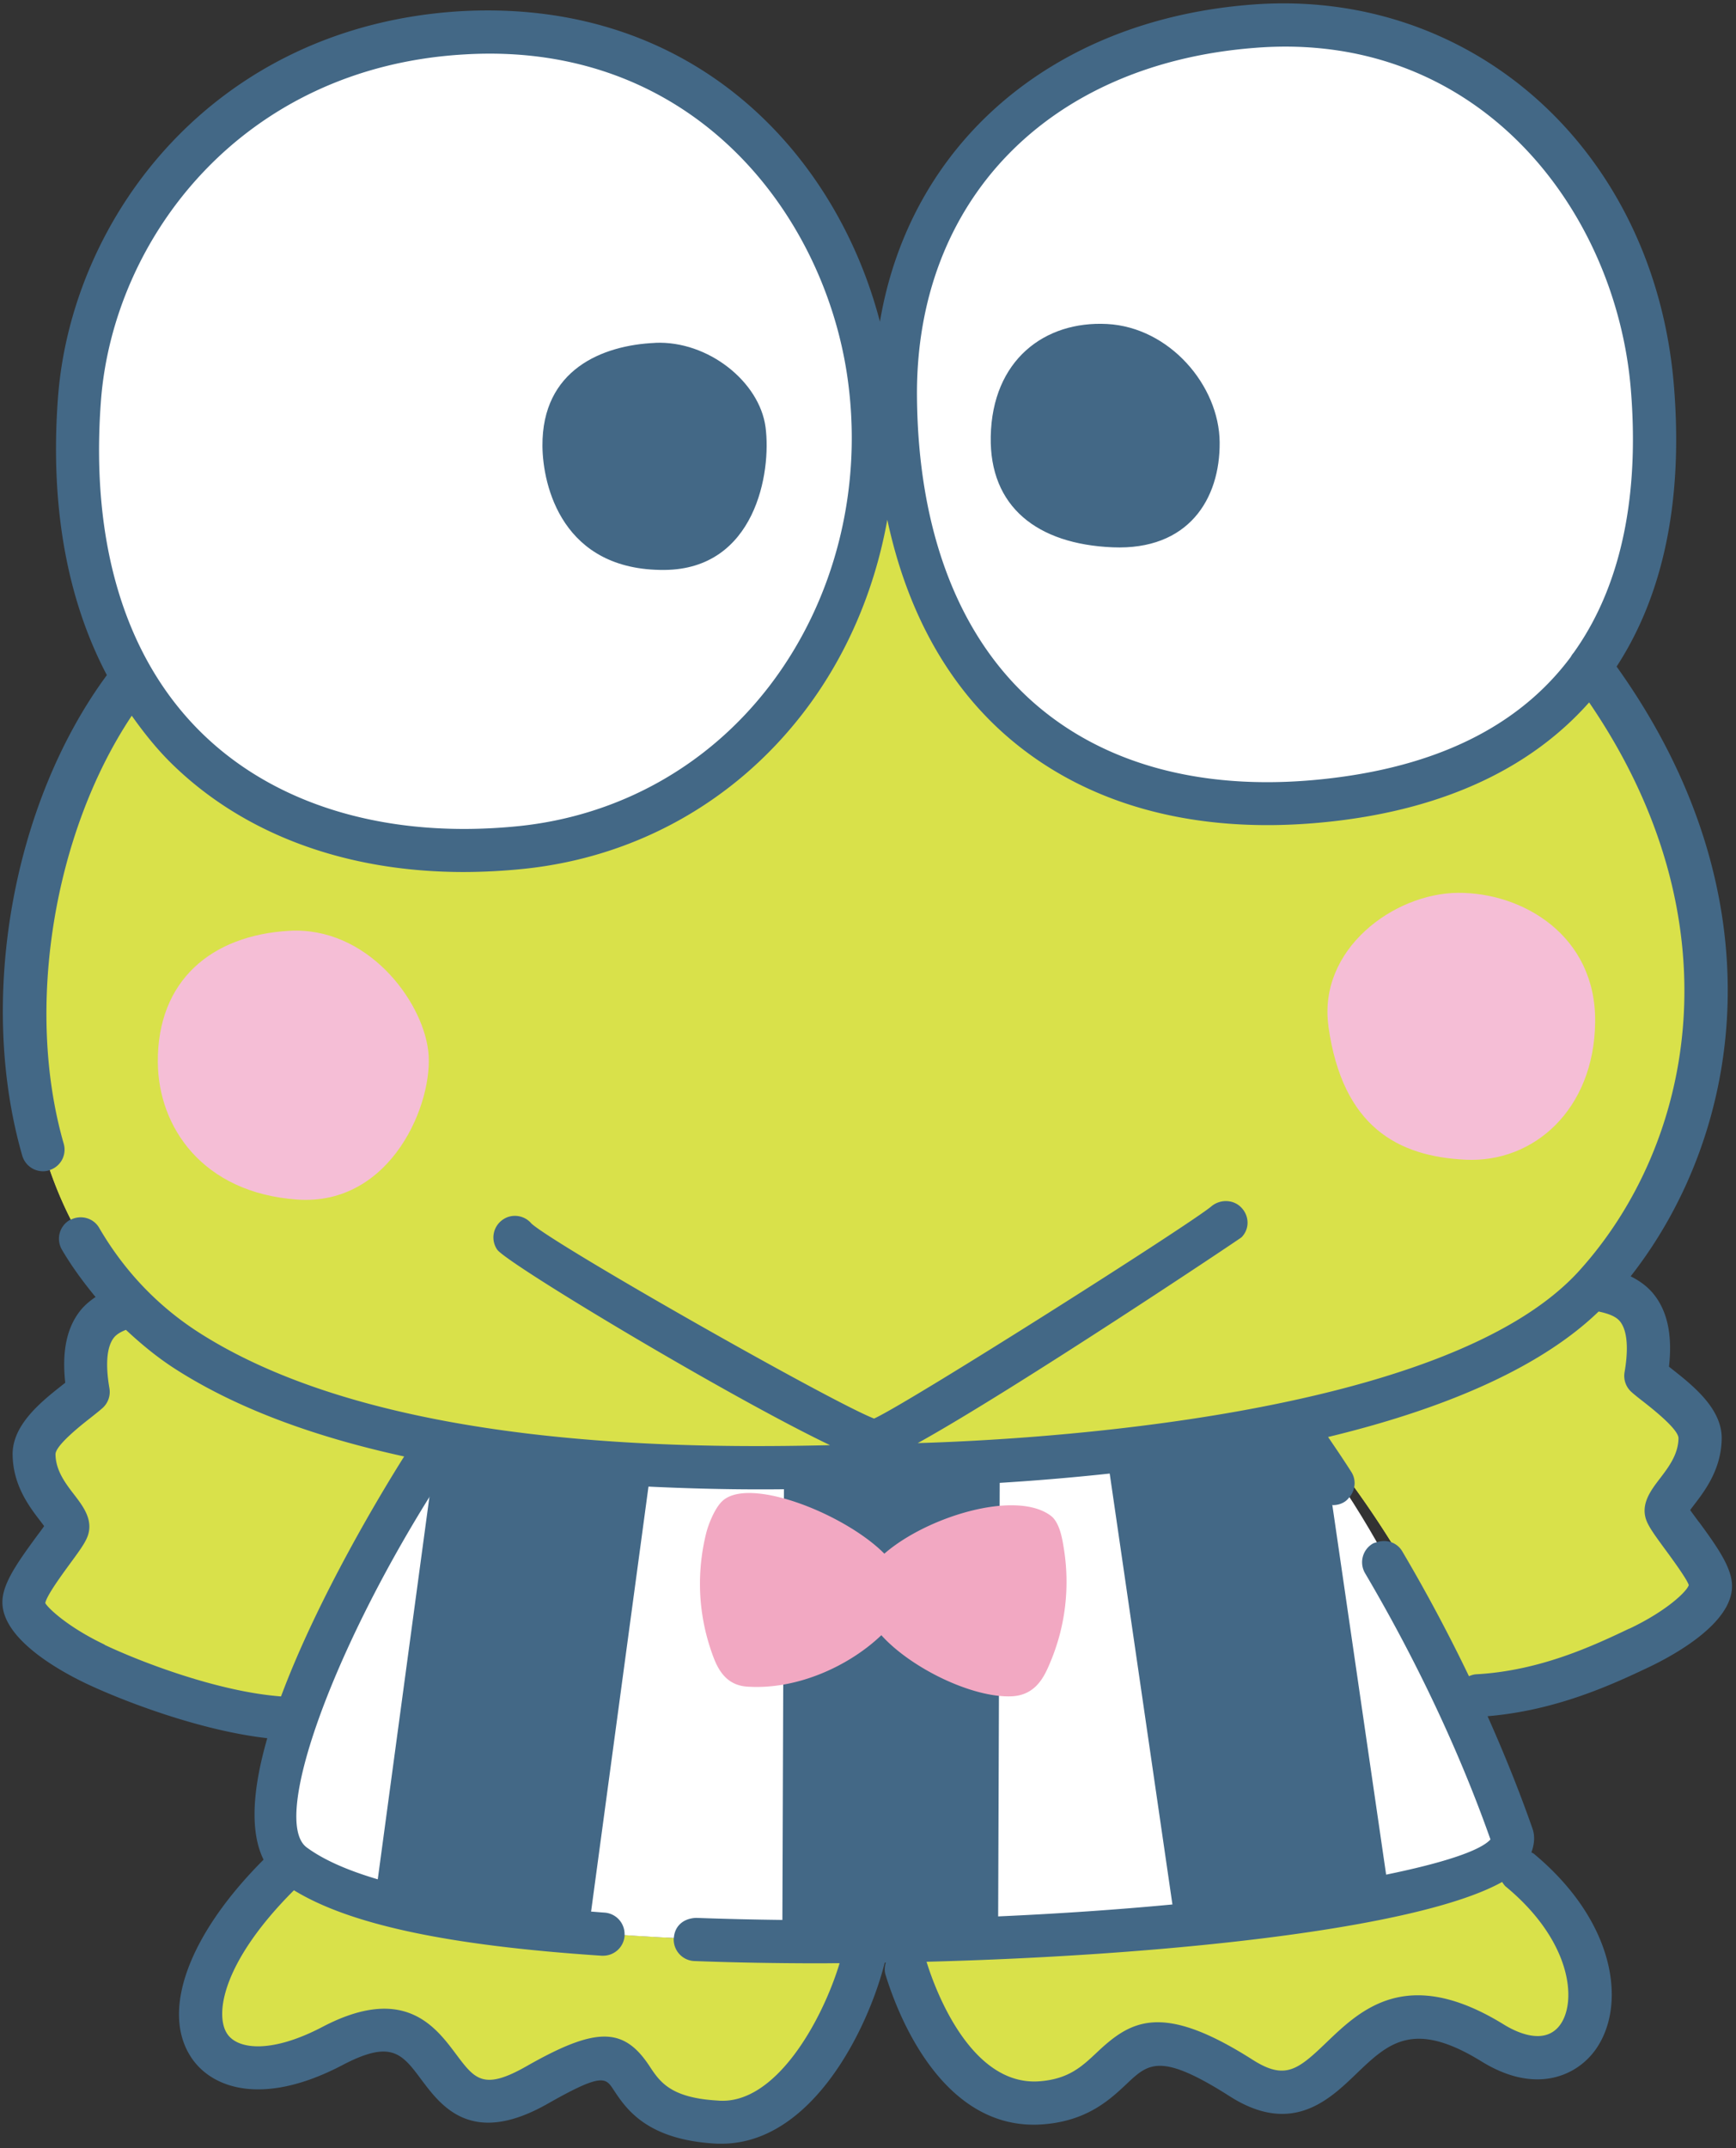
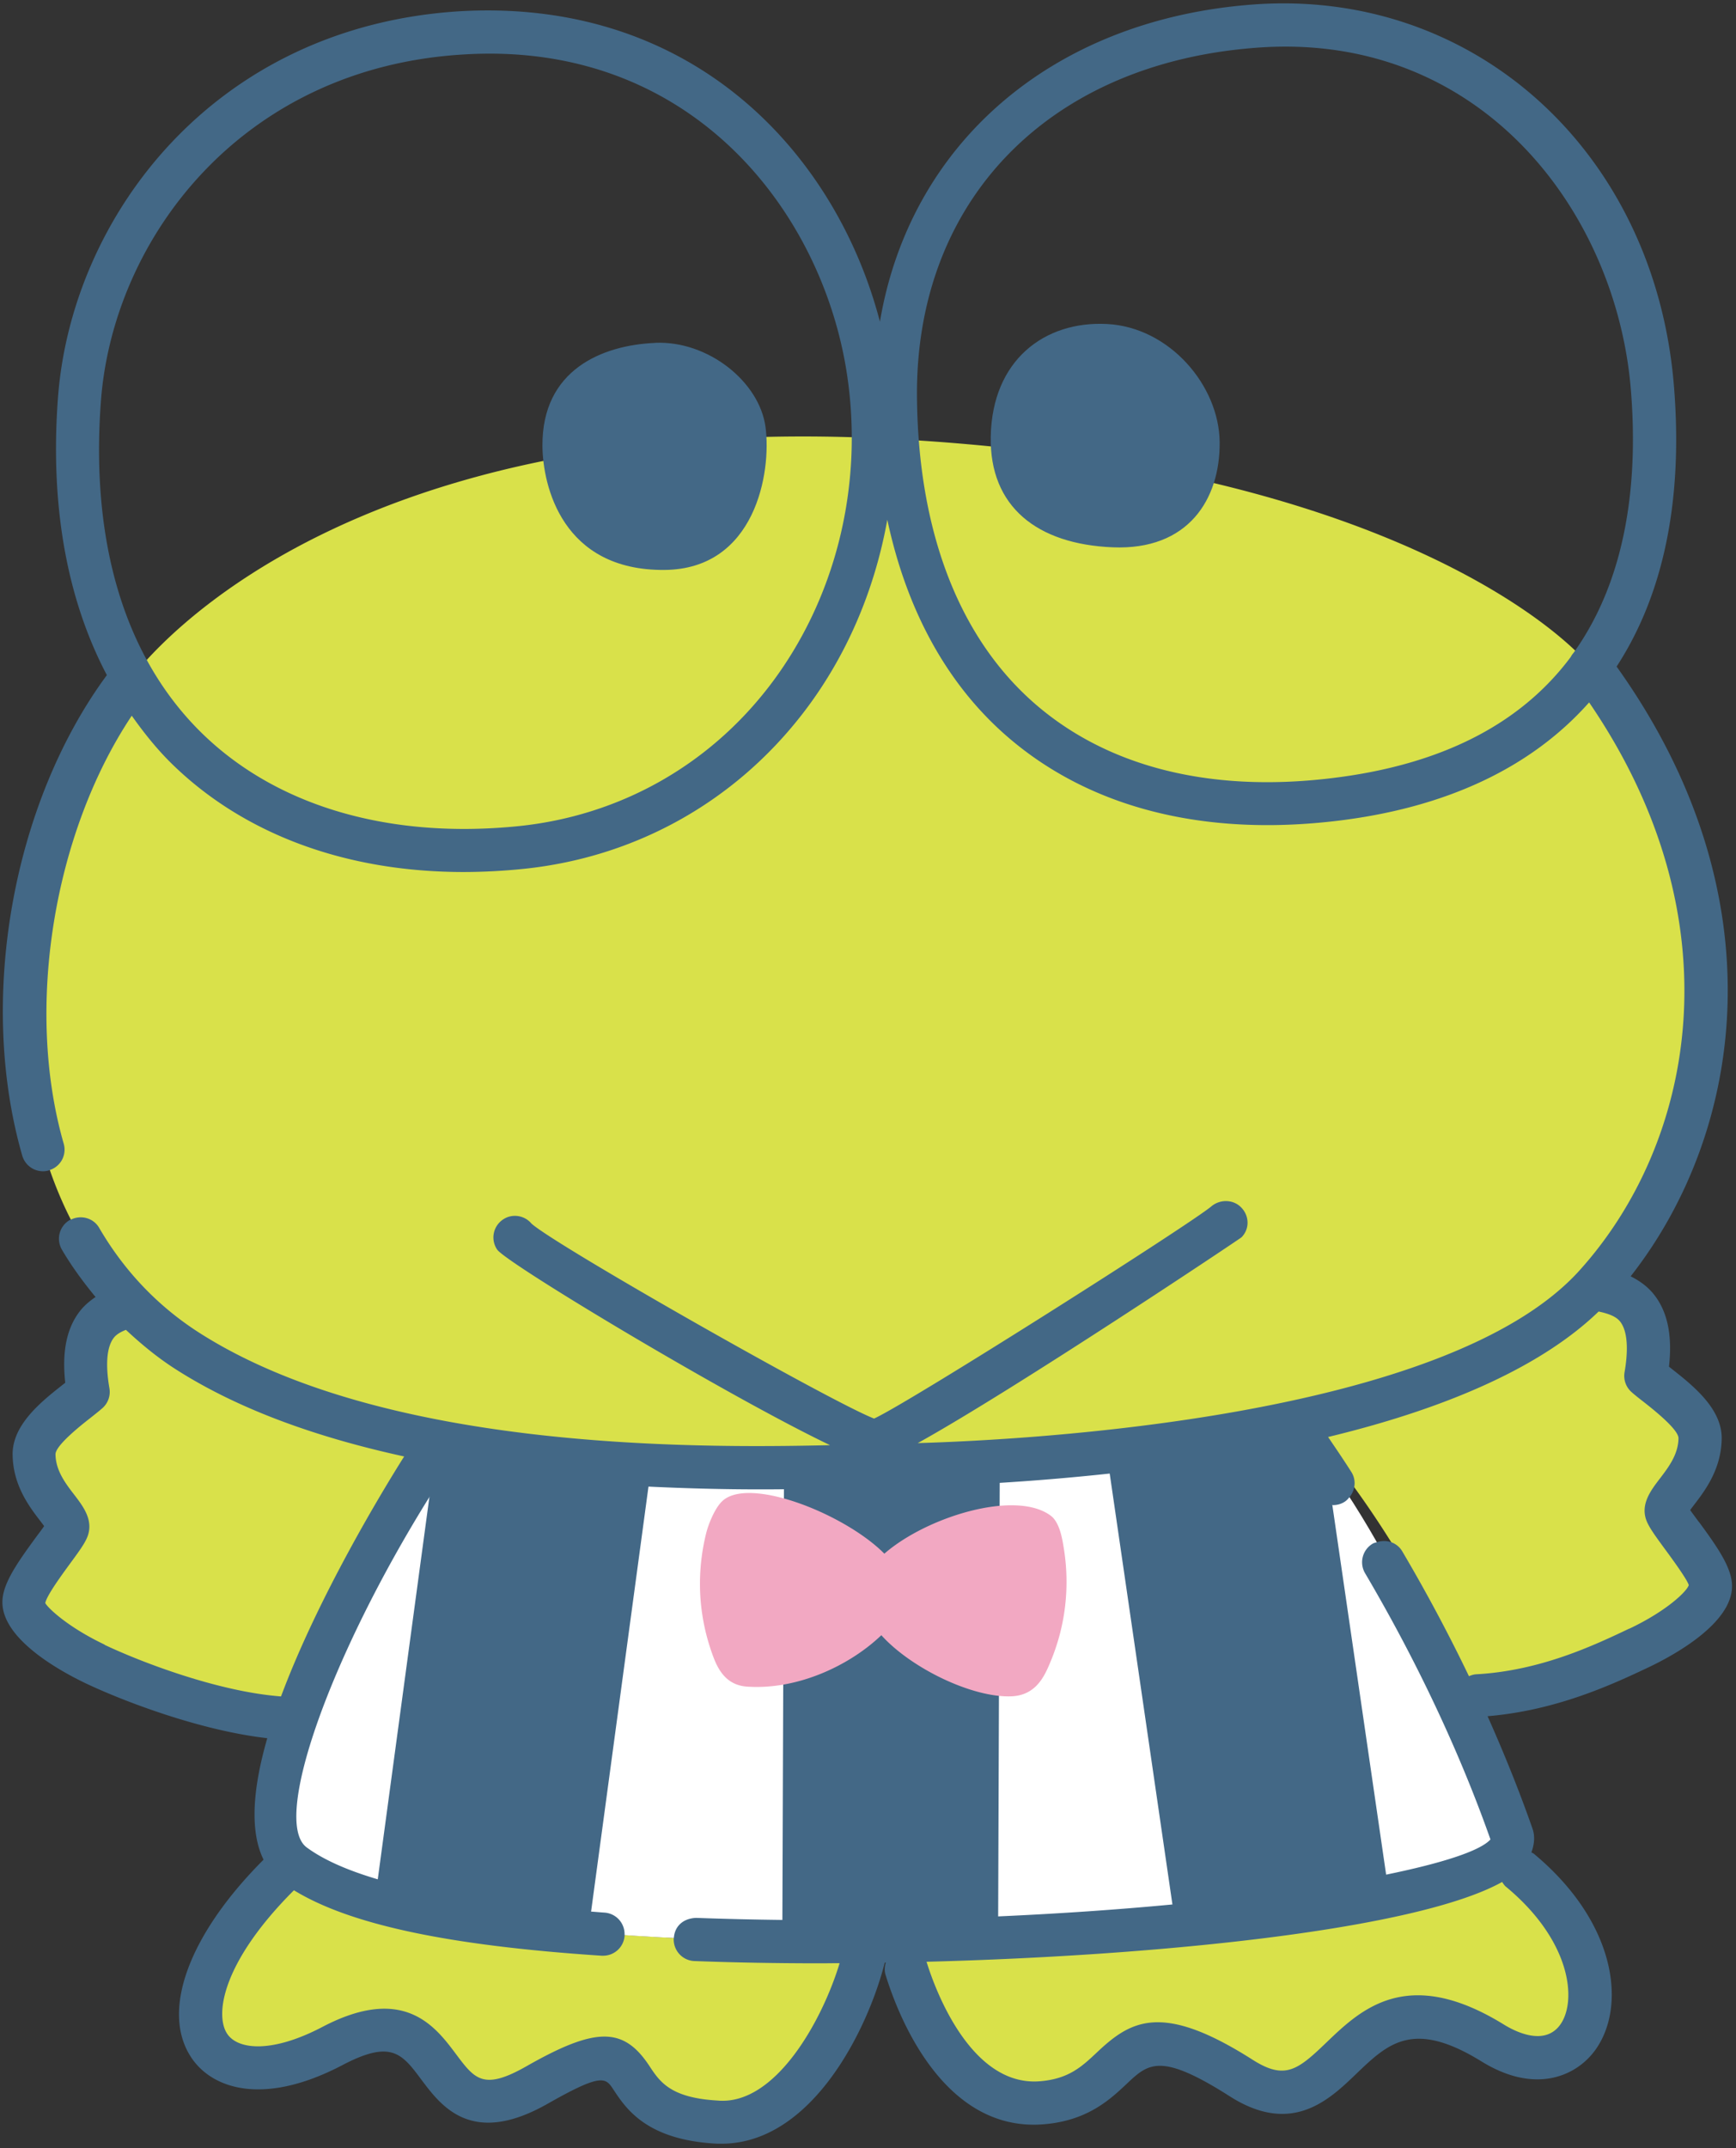
<svg xmlns="http://www.w3.org/2000/svg" width="241" height="298" viewBox="0 0 241 298" fill="none">
  <rect x="0" y="0" width="241" height="298" fill="#333333" stroke="none" />
  <path d="M126.06 270.258c.882 6.844 7.326 22.307 18.511 21.442 13.243-1.024 8.939-15.4 27.735-3.431 14.536 9.26 13.876-17.86 34.918-4.866 13.244 8.182 20.783-10.383 3.77-23.965-27.664 8.511-76.28 9.67-85.362 9.75l.428 1.061v.009zm-70.603-6.221c-6.792-.526-13.012-1.498-17.896-3.209-18.974 20.258-9.813 32.637 8.582 22.994 17.87-9.367 14.135 15.374 30.846 5.864 18.261-10.401 3.547 5.757 21.336 6.791 11.256.651 19.535-15.935 21.3-24.598l.383-2.584c-24.767.249-49.035-1.266-64.56-5.25l.009-.008z" fill="#D9E14A" />
  <path d="M179.837 197.845c-23.627 4.938-48.768 5.365-55.925 5.428-8.324.071-35.872 1.702-62.377-3.2-.713.562-1.328 1.15-1.756 1.765-1.658 2.148-4.073 5.65-6.675 9.848-3.44 6.613-6.89 13.235-10.33 19.848-4.785 11.666-6.764 23.136.473 27.779 27.958 17.932 170.893 8.948 166.08-4.839-4.696-13.44-17.093-43.537-29.499-56.629h.009z" fill="#fff" />
  <path d="M123.921 203.273c-2.923.027-8.271.241-15.08.303l-.232 63.946c9.893.089 20.053-.063 29.955-.419l.231-64.285c-6.835.357-12.165.428-14.874.455zm-63.26-3.369l-.196 1.453v.258s-.027.045-.044.062l-8.298 61.388c7.745 1.658 18.066 2.825 29.74 3.547l8.565-63.375c-9.358-.445-19.642-1.417-29.767-3.342v.009zm117.135-1.64c-8.209 1.622-16.515 2.71-24.135 3.449l9.322 63.999c11.462-.9 21.72-2.103 29.75-3.573l-8.369-57.458a63.895 63.895 0 00-6.56-6.426l-.008.009z" fill="#436886" />
-   <path d="M231.421 209.93c-.82-1.8 4.518-4.777 4.599-10.392.044-3.404-5.446-6.844-7.532-8.707.794-4.607.277-7.718-1.443-9.652-1.266-1.417-3.137-2.166-5.998-2.477.116-.143.276-.259.392-.401 19.135-23.787 23.724-53.349-.704-85.906-6.444-7.54-33.804-28.368-97.866-31.558-64.061-3.2-95.13 20.881-105.085 33.768-16.95 21.951-21.55 64.151.598 86.494-2.148.383-3.619 1.123-4.688 2.317-1.72 1.934-2.237 5.044-1.444 9.652-2.095 1.863-7.576 5.303-7.531 8.707.08 5.615 5.41 8.592 4.599 10.392-.82 1.8-5.963 7.504-6.016 10.062-.018.874.383 4.109 9.937 8.618 5.312 2.505 14.197 5.758 26.683 6.168l18.895-36.3c-.455-.517-.9-.954-1.346-1.435 27.7 5.891 57.698 4.064 66.441 3.993 7.495-.063 34.722-.517 59.267-6.15-.428.464-.838.865-1.275 1.364a137.326 137.326 0 0116.229 24.116 138.479 138.479 0 015.891 12.647c10.766-1.159 18.591-4.242 23.458-6.631 9.589-4.714 9.954-7.816 9.937-8.618-.045-2.567-5.196-8.262-6.016-10.062l.018-.009z" fill="#D9E14A" />
  <path d="M147.628 214.44c-.188-1.114-.562-3.28-1.747-4.171-4.857-3.654-17.219.125-23.11 5.258-5.508-5.543-18.947-10.846-22.566-7.228-1.051 1.052-1.88 3.244-2.156 4.332a29.107 29.107 0 00-.847 8.422c.142 2.932.73 5.837 1.782 8.671.642 1.738 1.747 4.029 4.697 4.243 6.961.499 14.233-2.879 18.671-7.13 4.109 4.563 12.647 8.716 18.101 8.476 2.959-.134 4.225-2.202 4.991-3.886 1.248-2.754 2.059-5.606 2.406-8.52a29.005 29.005 0 00-.222-8.458v-.009z" fill="#F2A8C2" />
  <path d="M231.421 209.93c-.82-1.8 4.518-4.777 4.599-10.392.044-3.404-5.446-6.844-7.532-8.707.794-4.607.277-7.718-1.443-9.652-1.266-1.417-3.137-2.166-5.998-2.477.116-.143.276-.259.392-.401 19.135-23.787 23.724-53.349-.704-85.906-6.444-7.54-33.804-28.368-97.866-31.558-64.061-3.2-95.13 20.881-105.085 33.768-16.95 21.951-21.55 64.151.598 86.494-2.148.383-3.619 1.123-4.688 2.317-1.72 1.934-2.237 5.044-1.444 9.652-2.095 1.863-7.576 5.303-7.531 8.707.08 5.615 5.41 8.592 4.599 10.392-.82 1.8-5.963 7.504-6.016 10.062-.018.874.383 4.109 9.937 8.618 5.312 2.505 14.197 5.758 26.683 6.168l18.895-36.3c-.455-.517-.9-.954-1.346-1.435 27.7 5.891 57.698 4.064 66.441 3.993 7.495-.063 34.722-.517 59.267-6.15-.428.464-.838.865-1.275 1.364a137.326 137.326 0 0116.229 24.116 138.479 138.479 0 015.891 12.647c10.766-1.159 18.591-4.242 23.458-6.631 9.589-4.714 9.954-7.816 9.937-8.618-.045-2.567-5.196-8.262-6.016-10.062l.018-.009z" fill="#D9E14A" />
-   <path d="M11.02 55.463C12.776 31.8 31.563 6.436 64.298 4.556c32.734-1.88 52.431 22.013 56.227 46.79 4.849 31.647-15.249 62.822-48.17 66.226-35.32 3.646-64.713-16.434-61.335-62.1v-.01zm113.293-.393c-.241-29.57 20.569-49.124 49.517-51.415 30.97-2.46 53.224 21.523 55.559 50.123 2.433 29.847-9.608 53.126-44.481 57.172-34.865 4.046-60.265-15.08-60.595-55.88z" fill="#fff" />
-   <path d="M21.91 147.393c-.097-11.399 7.47-17.655 18.235-18.27 10.766-.615 18.458 9.563 19.304 16.648.847 7.085-5.07 21.577-18.216 20.632-13.137-.945-19.251-10.08-19.322-19.01zm162.516-5.009c-1.497-10.677 9.037-18.457 17.967-18.528 8.931-.072 19.215 5.882 19.055 17.967-.16 12.085-8.502 19.5-17.967 19.054-9.456-.445-17.103-4.59-19.064-18.484l.009-.009z" fill="#F5BED6" />
  <path d="M235.832 211.116c-.445-.615-.873-1.177-1.194-1.64.169-.232.365-.49.535-.713 1.506-1.961 3.779-4.929 3.841-9.18.062-4.206-4.064-7.442-7.076-9.803a5.811 5.811 0 01-.241-.196c.49-4.376-.214-7.674-2.121-10.053-.847-1.052-1.934-1.845-3.2-2.478 15.766-20.115 20.766-52.823-1.951-84.587 6.479-9.937 9.259-23.011 7.958-38.937-2.656-32.593-27.922-55.355-58.776-52.877-27.726 2.201-47.307 19.402-51.451 43.973C116.149 21.587 96.569-.168 64.128 1.543 29.771 3.522 9.906 30.036 8.043 55.222 6.93 70.186 9.31 83.17 14.835 93.652 1.715 111.45-3.143 138.659 3.088 160.307a3.005 3.005 0 002.879 2.174c.276 0 .552-.044.829-.124.026 0 .044-.027.07-.036a2.971 2.971 0 001.98-3.663c-5.428-18.859-1.382-43.153 9.446-59.374 1.712 2.416 3.556 4.724 5.678 6.783 10.017 9.732 24.143 14.901 40.399 14.901a83 83 0 008.315-.437c15.49-1.595 29.259-9.26 38.768-21.568 6.034-7.807 9.973-17.075 11.729-26.87 2.638 12.37 8.11 22.54 16.31 29.785 9.402 8.306 21.879 12.584 36.451 12.584 3.021 0 6.14-.187 9.331-.553 15.481-1.791 27.325-7.441 35.337-16.47 20.766 30.347 14.581 61.21-1.372 78.838-18.556 20.49-76.815 23.475-91.833 23.912 13.503-7.477 44.713-28.323 44.954-28.555 1.123-1.141 1.096-2.914 0-4.082-1.078-1.176-2.95-1.238-4.18-.214-3.039 2.558-41.977 27.245-46.834 29.447-5.953-2.3-44.125-23.965-47.556-27.04-.98-1.177-2.718-1.435-3.975-.562a2.987 2.987 0 00-.802 4.153c1.292 1.908 32.236 20.463 46.219 27.138-19.892.464-62.323.508-87.545-15.578-5.722-3.654-10.41-8.547-13.921-14.572-.802-1.381-2.549-1.836-3.948-1.123-.045.027-.098.027-.152.054a2.994 2.994 0 00-1.07 4.099c1.382 2.362 2.978 4.51 4.67 6.569-.774.525-1.488 1.114-2.076 1.836-1.916 2.379-2.611 5.677-2.13 10.053-.08.071-.169.133-.267.213-3.004 2.362-7.103 5.597-7.04 9.786.053 4.251 2.334 7.219 3.84 9.18.17.223.366.472.535.713-.32.463-.748 1.025-1.203 1.64-2.656 3.627-4.545 6.381-4.59 8.823-.107 5.231 8.11 9.705 11.657 11.39 5.152 2.433 15.802 6.515 25.115 7.566-1.952 6.738-2.522 12.798-.517 16.853-10.552 10.544-14.438 21.372-9.821 27.753 2.959 4.082 9.973 6.399 20.783.74 6.774-3.556 8.253-1.586 10.945 2.023 2.79 3.716 6.996 9.331 17.548 3.333 7.575-4.304 8.03-3.609 9.135-1.925 1.702 2.576 4.545 6.907 14.1 7.46.285.018.588.018.873.018 12.593 0 20.373-15.971 22.673-25.124h.142c-.151.535-.214 1.105-.036 1.675 1.524 4.982 7.389 20.811 20.588 20.811.428 0 .864-.018 1.31-.054 6.123-.472 9.287-3.449 11.595-5.624 3.003-2.825 4.661-4.393 14.295 1.738 8.609 5.49 13.796.508 17.566-3.119 4.421-4.233 7.897-7.566 17.379-1.72 7.504 4.634 13.199 2.032 15.811-1.595 4.393-6.105 2.887-17.727-8.547-27.218-.098-.081-.223-.107-.33-.179.383-1.078.535-2.192.151-3.297-1.452-4.153-3.502-9.474-6.238-15.597 9.491-.793 17.165-4.331 22.29-6.755 3.538-1.676 11.746-6.141 11.648-11.381-.045-2.442-1.934-5.205-4.599-8.823h-.018zM106.693 95.318c-8.502 10.998-20.81 17.843-34.65 19.278-17.905 1.827-33.529-2.701-43.93-12.807C17.42 91.397 12.536 75.453 14.007 55.685 15.68 33.111 33.55 9.324 64.466 7.55 95.9 5.652 114.1 29.225 117.567 51.81c2.389 15.614-1.577 31.469-10.873 43.51zm111.734-4.732a3.034 3.034 0 00-.366.544c-6.319 8.484-16.764 14.91-33.501 16.853-16.871 1.978-31.086-1.703-41.13-10.57-10.392-9.189-15.971-23.84-16.131-42.36-.223-27.13 18.136-46.13 46.762-48.403 31.291-2.576 50.31 22.557 52.342 47.395.998 12.184-.339 25.909-7.976 36.55v-.01zM14.531 228.147c-5.258-2.495-8.003-5.214-8.243-5.775.178-1.034 2.388-4.029 3.44-5.472 1.22-1.658 1.925-2.638 2.308-3.485 1.096-2.397-.472-4.421-1.72-6.051-1.212-1.569-2.576-3.351-2.611-5.615-.018-1.23 3.582-4.064 4.768-4.991.686-.544 1.3-1.025 1.764-1.435a3 3 0 00.954-2.745c-.41-2.344-.615-5.472.633-7.032.374-.463.962-.793 1.657-1.069 2.157 2.014 4.439 3.894 6.96 5.499 9.1 5.802 20.196 9.563 31.666 12.067-3.12 4.946-11.96 19.536-17.093 33.287-8.744-.659-19.447-4.768-24.492-7.156l.01-.027zm194.556 33.599c9.081 7.531 9.848 15.864 7.513 19.117-2.157 2.995-6.177.998-7.799 0-13.466-8.315-19.928-2.059-24.678 2.487-3.966 3.814-5.748 5.222-10.204 2.397-12.593-8.021-16.907-5.499-21.621-1.052-2.113 1.988-3.94 3.708-7.959 4.02-9.875.775-14.812-13.636-15.695-16.532 0-.018-.018-.027-.026-.045 33.028-.856 68.179-4.536 79.916-11.069.16.241.312.481.544.677h.009zm17.12-35.836c-4.911 2.335-12.352 5.855-21.247 6.346-.374.017-.713.133-1.034.267a231.867 231.867 0 00-9.26-17.326c-.73-1.238-2.201-1.693-3.502-1.265-.196.062-.41.098-.597.205a2.995 2.995 0 00-1.061 4.1c8.975 15.222 14.402 28.403 17.406 36.932-1.408 1.578-6.649 3.28-14.491 4.884-7.656 1.56-17.816 3.012-29.66 4.135-7.496.713-15.642 1.275-24.188 1.658-9.599.428-19.688.624-29.955.49a492.818 492.818 0 01-11.978-.285c-1.836.071-2.985 1.185-3.092 2.789 0 .036-.018.054-.018.09a2.992 2.992 0 002.879 3.11c5.463.205 11.327.312 17.423.312.9 0 1.818-.018 2.727-.018-2.406 7.95-8.93 19.785-16.95 19.055-6.542-.375-8.013-2.612-9.44-4.769-3.6-5.472-7.45-5.472-17.093.018-5.98 3.396-7.165 1.792-9.794-1.72-2.879-3.841-7.246-9.652-18.52-3.743-6.978 3.654-11.63 3.164-13.155 1.052-1.862-2.576-.837-9.991 9.198-20.008 7.771 4.759 21.398 7.673 42.725 9.081h.196a2.99 2.99 0 002.986-2.789c0-.027-.009-.045-.009-.072a2.981 2.981 0 00-2.78-3.119c-.651-.044-1.222-.098-1.854-.142-12.71-.918-22.548-2.398-29.616-4.474-4.26-1.257-7.549-2.719-9.866-4.421-4.937-3.618 3.244-26.532 17.032-48.625a189.543 189.543 0 012.664-4.162c.054-.081.054-.161.099-.241 9.482 1.675 18.93 2.558 27.645 2.968 5.401.258 10.57.383 15.133.383 1.266 0 2.478 0 3.663-.018 4.091-.035 7.656-.134 10.481-.205 1.899-.053 3.458-.098 4.635-.107 1.88-.018 7.37-.107 14.839-.57 4.474-.276 9.643-.686 15.266-1.292 7.54-.82 15.793-2.006 24.037-3.699a167.907 167.907 0 014.447 6.684c.544.865 1.462 1.319 2.415 1.364.045 0 .08.026.125.026.553 0 1.105-.142 1.604-.463.276-.178.481-.41.677-.651.803-.971.963-2.361.25-3.484-1.087-1.711-2.157-3.271-3.226-4.849 14.937-3.6 28.965-9.117 37.556-17.405 1.328.276 2.415.677 2.968 1.372 1.248 1.56 1.043 4.688.633 7.041a2.994 2.994 0 00.962 2.754c.455.41 1.061.882 1.738 1.408 1.186.936 4.804 3.77 4.786 5.009-.036 2.272-1.408 4.046-2.611 5.623-1.248 1.631-2.816 3.663-1.729 6.043.392.864 1.096 1.845 2.308 3.502 1.061 1.435 3.271 4.448 3.458 5.205-.241.829-2.994 3.547-8.253 6.043l.018-.027z" fill="#436886" />
  <path d="M90.945 47.566c-7.352.321-15.72 3.726-15.64 14.304.044 5.517 2.744 17.308 16.95 17.192 12.603-.107 14.857-13.51 14.02-19.812-.838-6.292-7.977-12.014-15.33-11.693v.01zm62.743-2.62c-8.672-.454-15.953 5.009-16.149 15.623-.178 9.715 6.426 14.92 16.933 15.356 10.508.437 14.91-6.684 14.848-14.562-.062-7.879-6.96-15.962-15.632-16.417z" fill="#436886" />
</svg>